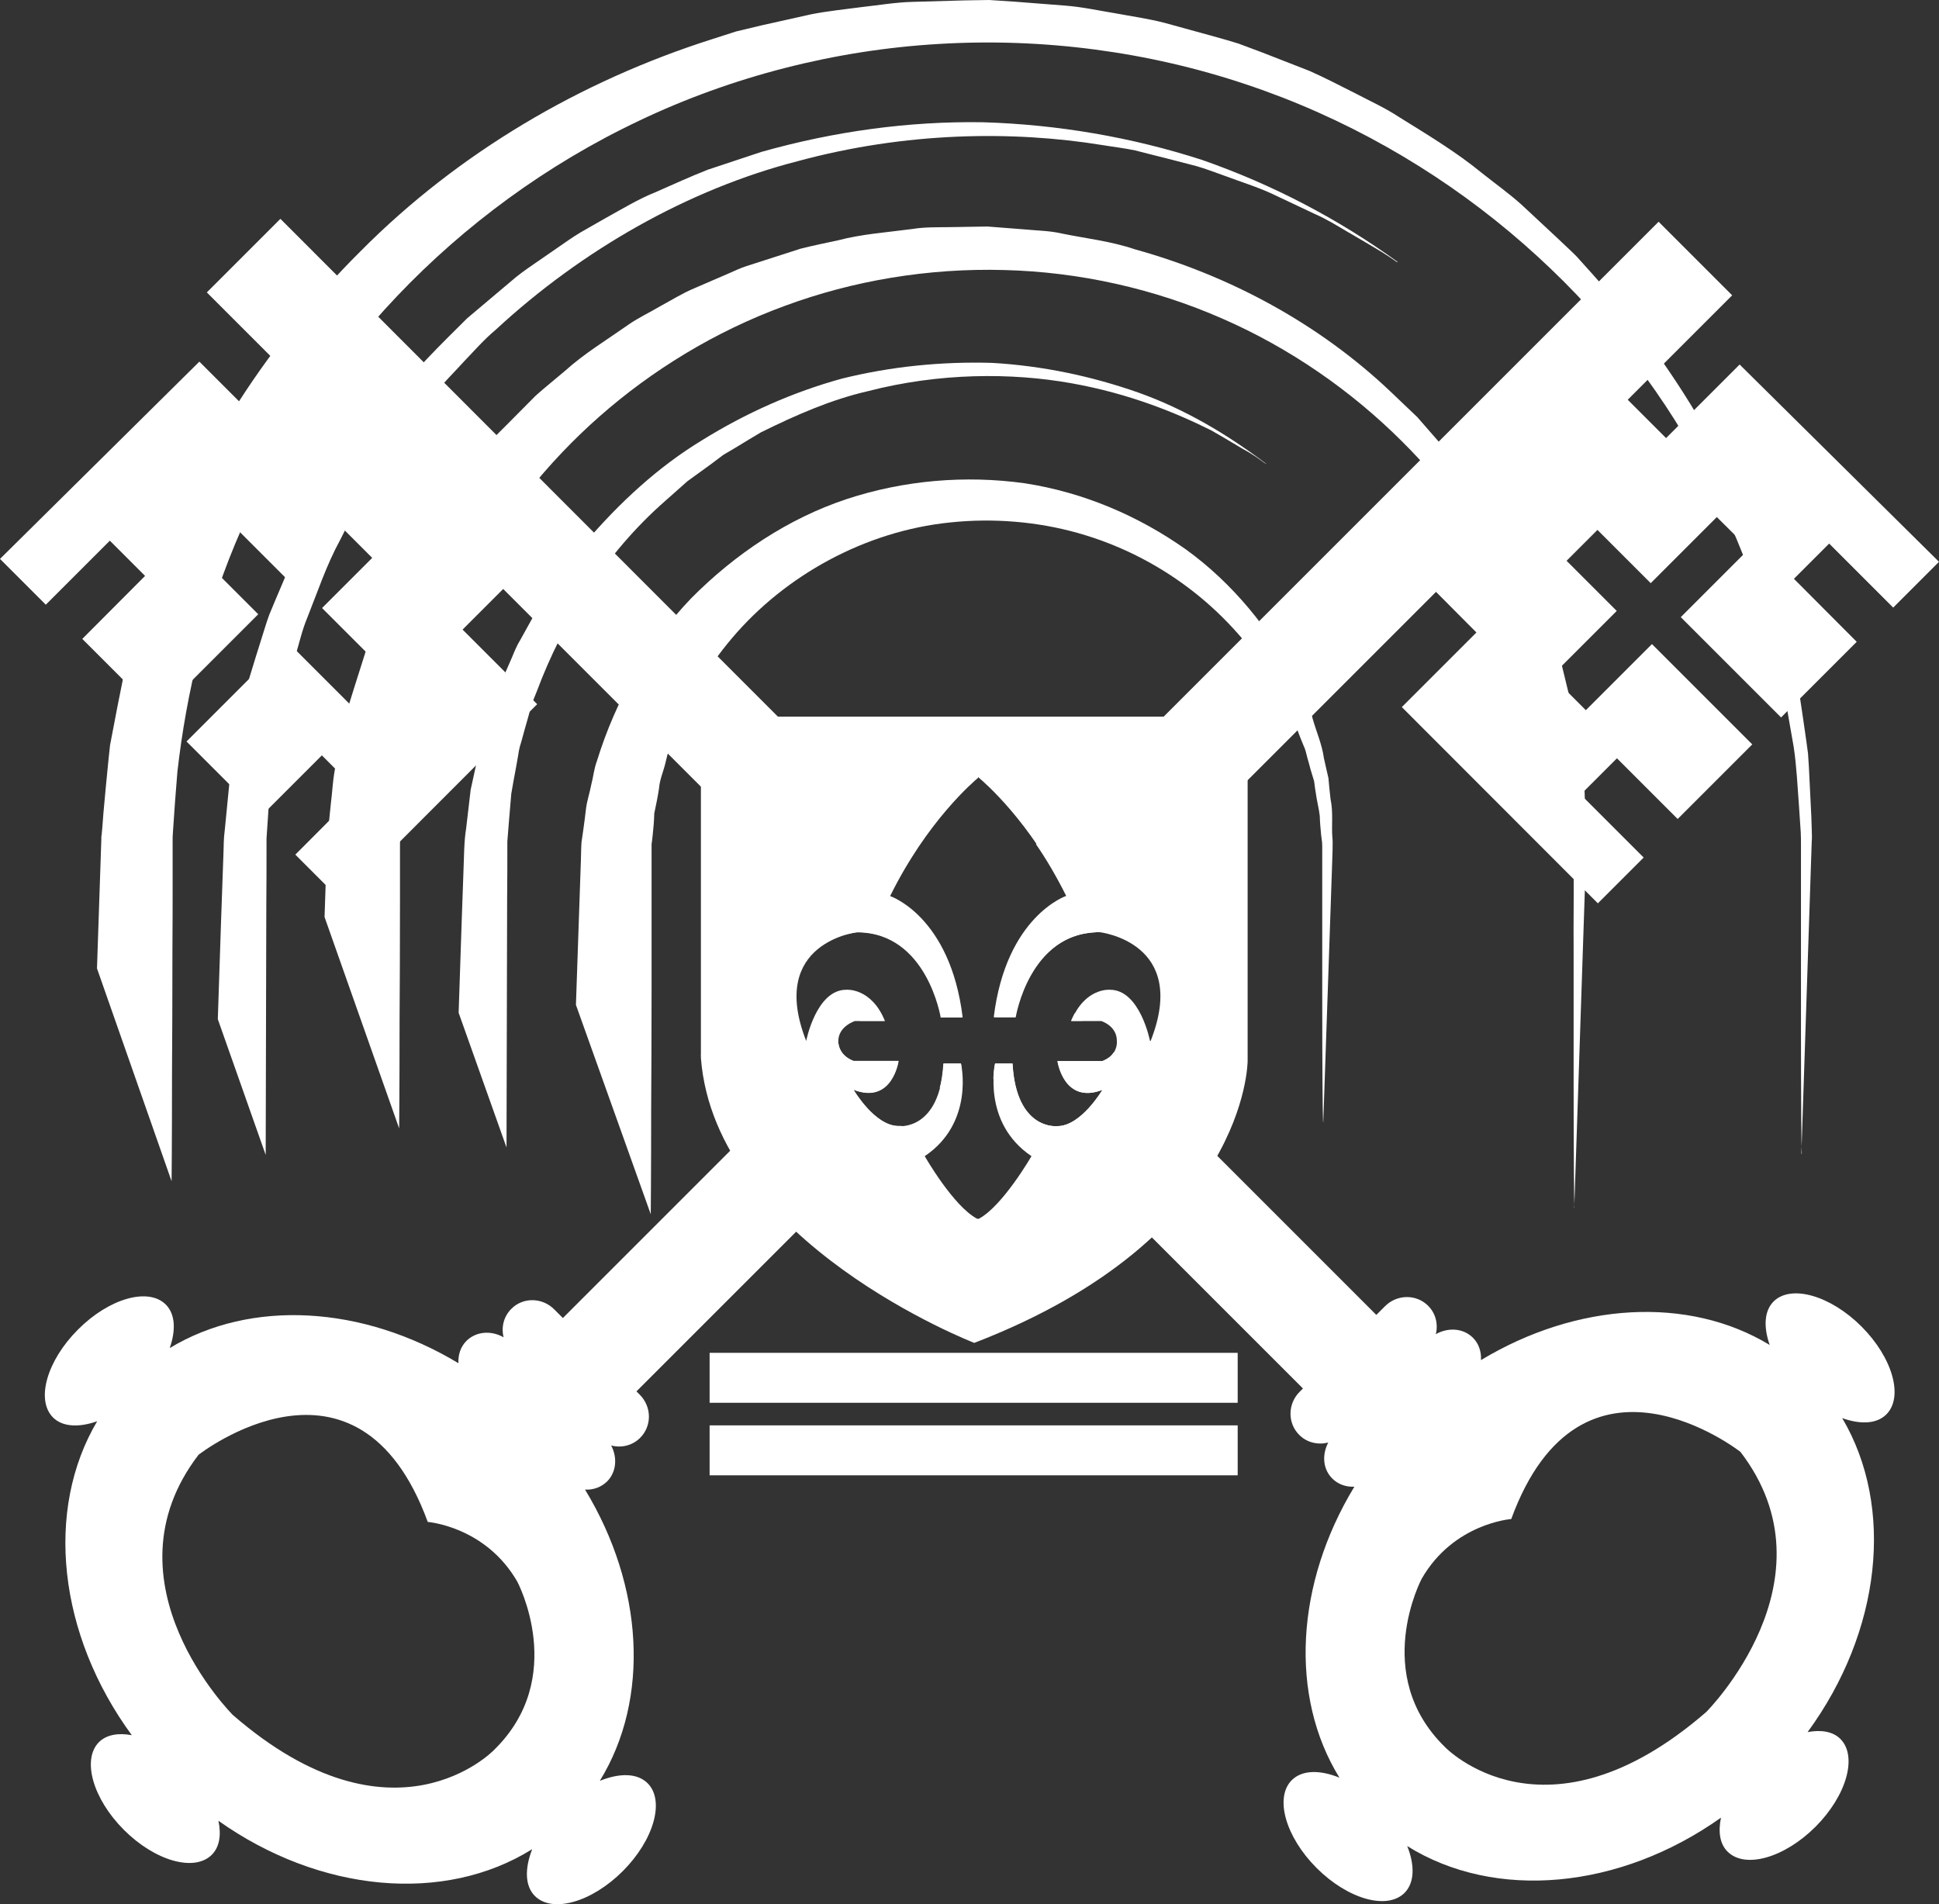
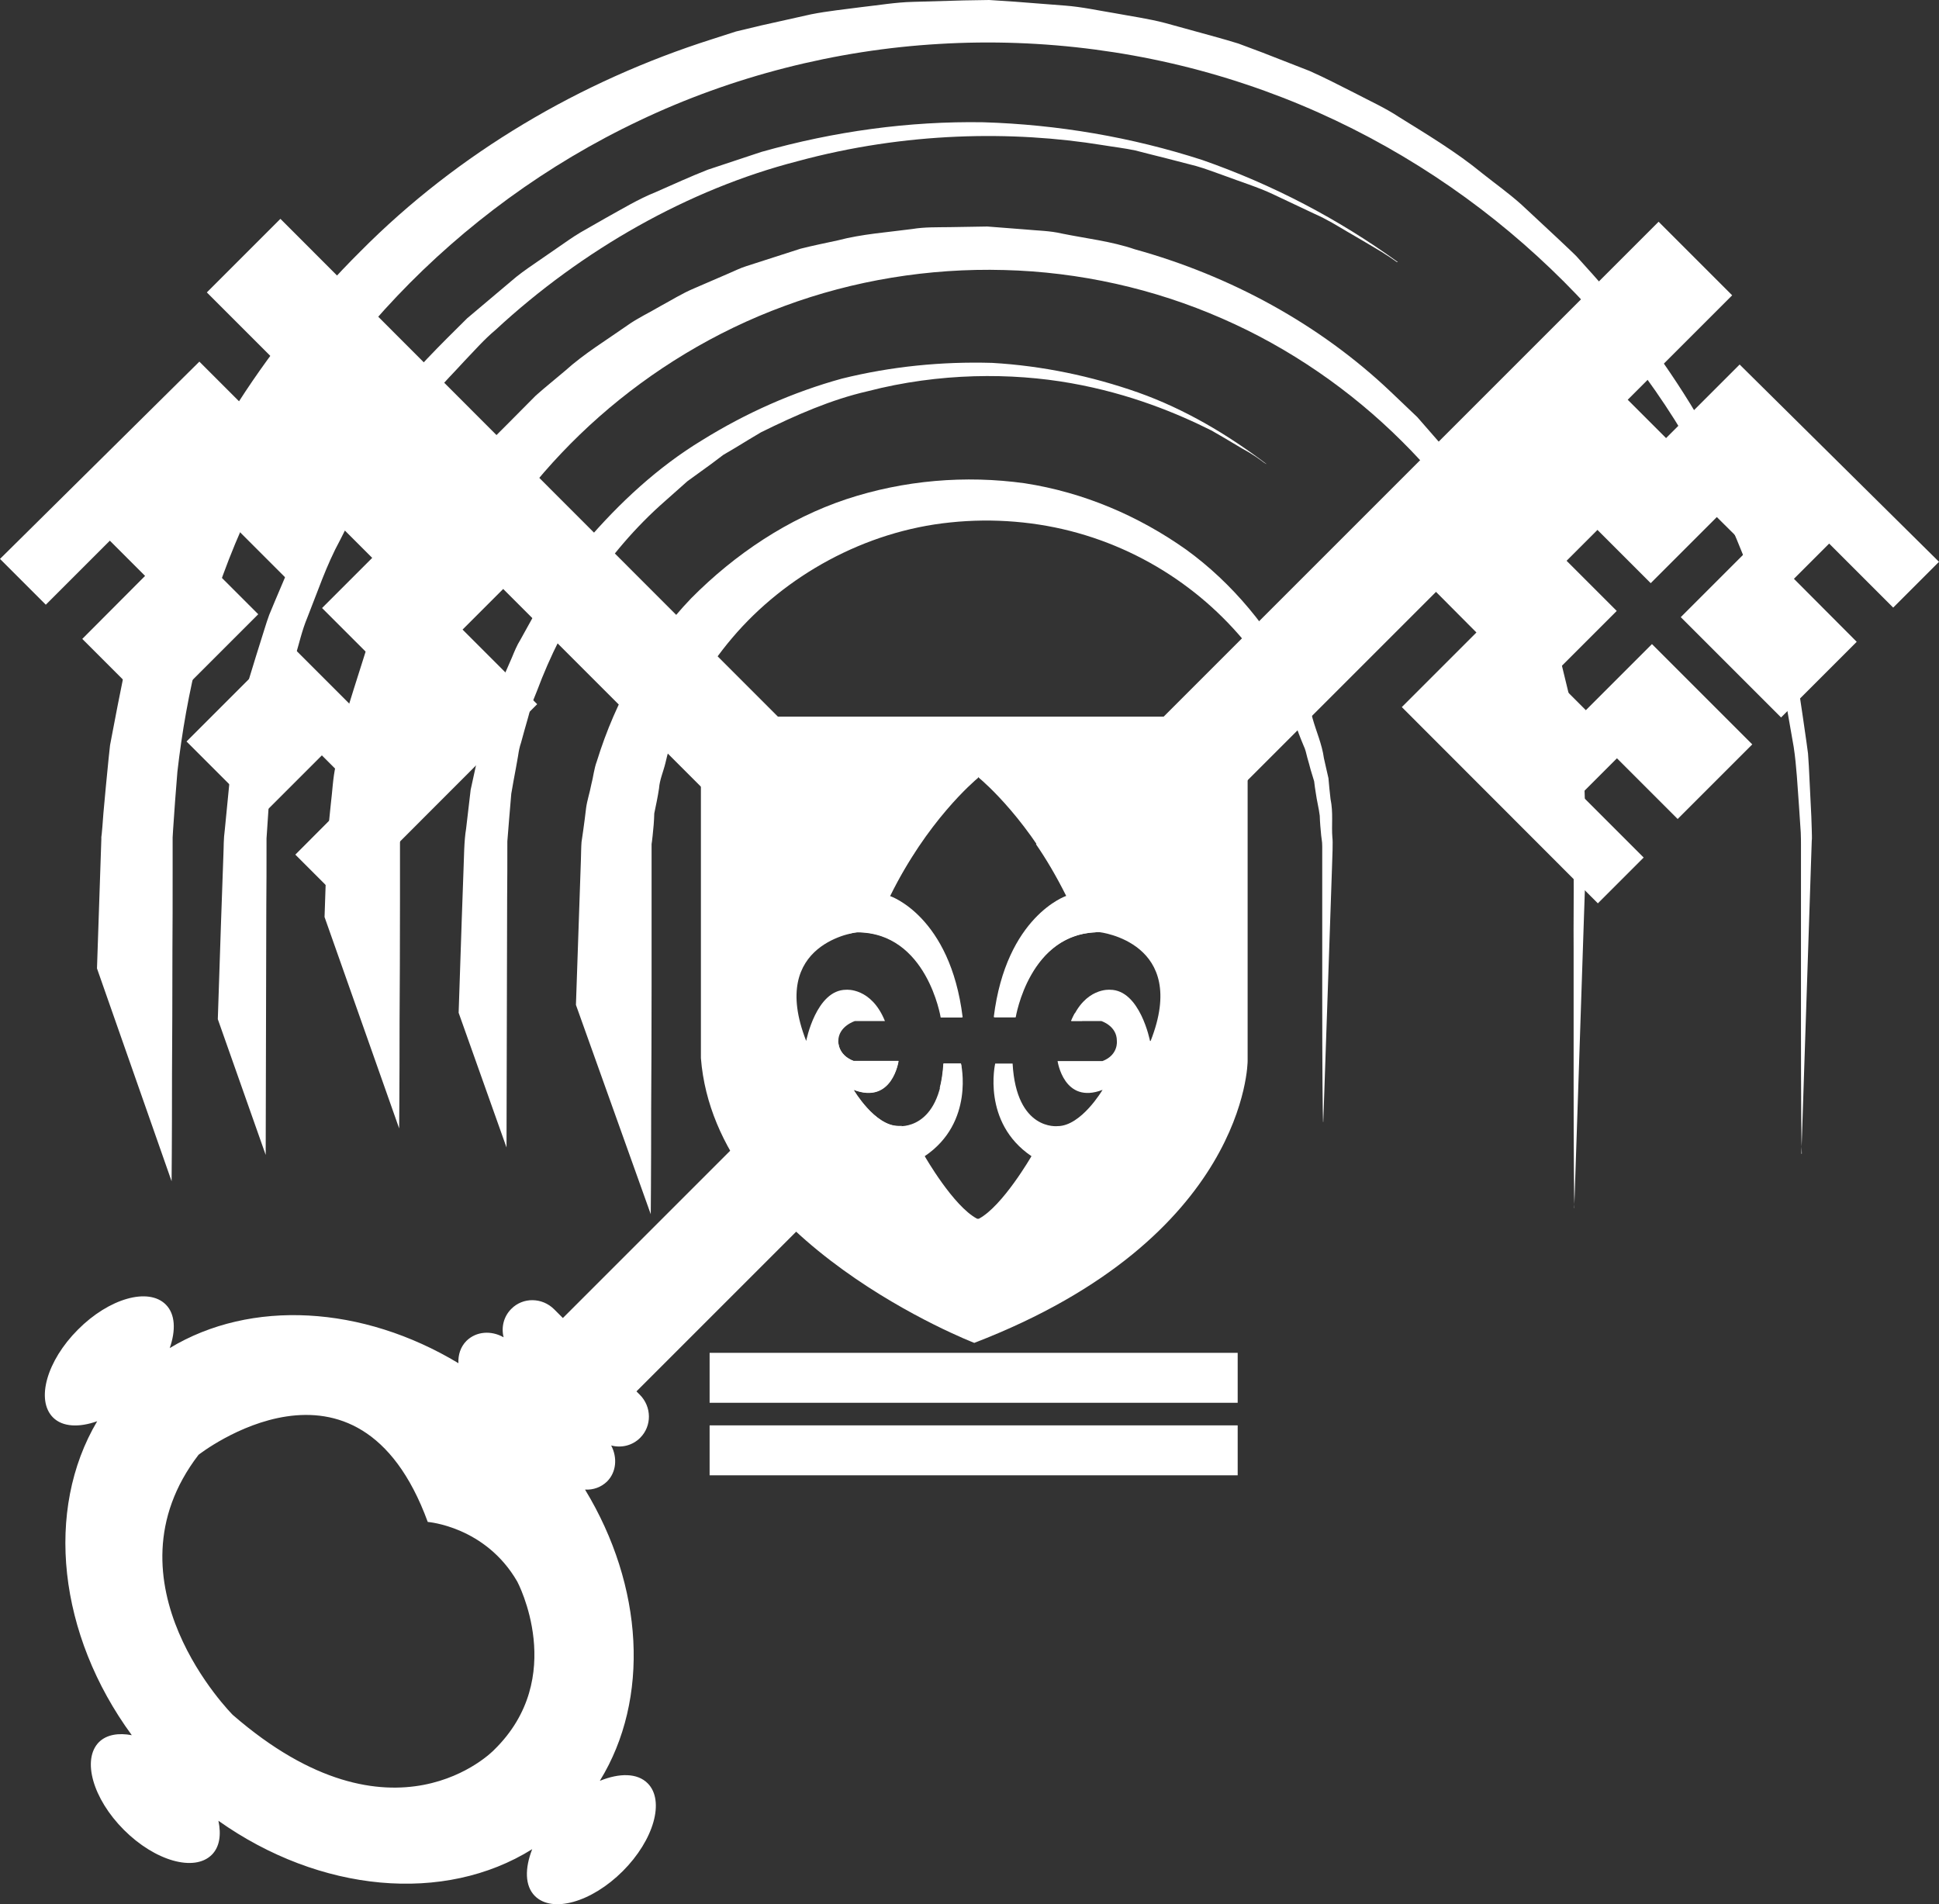
<svg xmlns="http://www.w3.org/2000/svg" id="Calque_2" viewBox="0 0 93.56 91.88">
  <rect x="0" y="0" width="93.56" height="91.88" fill="#333333" stroke="none" />
  <defs>
    <style>.cls-1{fill:#fff;}</style>
  </defs>
  <g id="OBJECTS">
    <path class="cls-1" d="M86.94,55.67c-.02-.38-.04-2.61-.04-6.21,0-1.8,0-3.94,0-6.37,0-.61,0-1.23,0-1.87,0-.16,0-.32,0-.48,0-.16,0-.31-.01-.56-.03-.44-.06-.89-.09-1.35-.07-.9-.11-1.85-.25-2.78-.16-.92-.32-1.85-.49-2.8-.81-3.78-2.22-7.76-4.41-11.58-2.17-3.82-5.16-7.42-8.8-10.47-3.64-3.05-7.97-5.54-12.7-7.12-4.73-1.59-9.82-2.26-14.83-1.96-5.02.29-10,1.57-14.47,3.7-4.48,2.12-8.45,5.06-11.69,8.47-3.24,3.41-5.74,7.27-7.5,11.22-1.75,3.97-2.67,7.96-3.1,11.73-.08.96-.15,1.91-.21,2.83l-.02.34v.26s0,.5,0,.5c0,.33,0,.66,0,.98,0,1.29,0,2.52-.01,3.68,0,2.31-.01,4.32-.02,5.97,0,3.31-.02,5.2-.02,5.2l-3.6-10.27.12-3.56.06-1.78.03-.89v-.11s.02-.16.02-.16l.03-.33.05-.66c.08-.88.16-1.75.25-2.63l.07-.65.12-.63.24-1.25c.17-.83.32-1.67.53-2.49l.73-2.44c2.03-6.48,5.74-12.33,10.47-17.03C22.11,7.37,28.02,3.91,34.33,1.9l1.18-.38,1.21-.29,2.42-.54c.81-.16,1.63-.24,2.45-.35.82-.09,1.63-.23,2.45-.25l2.46-.07,1.23-.02,1.22.08,2.44.19c.81.06,1.62.24,2.42.37.8.15,1.61.26,2.41.47l2.36.65c.39.11.79.22,1.17.34l1.15.43,2.28.89c.75.33,1.47.71,2.19,1.07.72.38,1.46.71,2.14,1.16,1.38.86,2.77,1.69,4.02,2.72.63.5,1.29.97,1.89,1.51l1.77,1.65c.29.28.59.55.87.83l.81.9,1.59,1.81c1.97,2.53,3.76,5.21,5.09,8.13,1.43,2.87,2.35,5.95,3.06,9.04.16.78.26,1.57.38,2.35l.17,1.18.08.59.04.61.12,2.44.02.61c0,.2.02.43,0,.56l-.03.89-.47,14.21Z" />
    <path class="cls-1" d="M67.41,12.65c-.12-.08-.51-.37-1.19-.76-.34-.2-.74-.44-1.21-.71-.46-.27-.98-.6-1.6-.87-.61-.29-1.27-.6-1.99-.94-.72-.34-1.54-.59-2.39-.91-.43-.15-.86-.32-1.32-.45-.46-.12-.94-.24-1.43-.37-.49-.12-.99-.25-1.5-.38-.51-.11-1.05-.17-1.59-.26-4.32-.7-9.48-.64-14.71.78-5.24,1.35-10.38,4.26-14.57,8.14-.55.46-1.02,1-1.51,1.51-.48.53-.99,1.03-1.44,1.58-.44.56-.87,1.12-1.3,1.68-.21.28-.44.55-.63.85l-.57.89c-.37.59-.74,1.19-1.11,1.78-.32.62-.63,1.24-.94,1.85-.66,1.21-1.09,2.51-1.58,3.74-.26.62-.4,1.27-.59,1.9-.18.63-.35,1.26-.52,1.88-.22,1.27-.48,2.49-.63,3.71-.05.62-.1,1.23-.14,1.83-.02.3-.04.6-.06.9l-.03.44v.37c0,.98,0,1.92-.01,2.83-.02,7.26-.03,12.07-.03,12.07l-2.31-6.55.15-4.54.08-2.27.04-1.13c.02-.4,0-.7.07-1.23l.28-2.86c.11-.95.34-1.85.51-2.77.1-.46.18-.92.3-1.37l.41-1.34.42-1.34c.07-.22.14-.45.22-.66l.27-.65,1.09-2.57,1.31-2.46.34-.61.38-.58.77-1.16.78-1.15.87-1.08c1.12-1.47,2.44-2.76,3.74-4.05l2.11-1.78c.34-.3.72-.57,1.1-.83l1.13-.78c.38-.26.75-.53,1.14-.76l1.19-.68c.8-.44,1.58-.92,2.43-1.26.84-.37,1.67-.75,2.51-1.08l2.59-.86c3.5-.99,7.12-1.49,10.71-1.43,3.59.11,7.16.72,10.56,1.82,3.38,1.18,6.56,2.84,9.43,4.92Z" />
    <path class="cls-1" d="M75.97,58.27c-.02-.38-.04-2.59-.04-6.16,0-1.79,0-3.91,0-6.32-.02-2.39.09-5.17-.2-7.87-.37-2.76-1.12-5.69-2.45-8.56-1.31-2.87-3.21-5.67-5.65-8.08-2.43-2.42-5.38-4.48-8.66-5.91-3.28-1.44-6.89-2.25-10.52-2.34-3.63-.1-7.27.5-10.61,1.74-3.35,1.23-6.39,3.1-8.93,5.34-2.55,2.25-4.59,4.87-6.1,7.59-1.54,2.71-2.41,5.56-2.96,8.2-.11.67-.25,1.32-.34,1.96-.05.64-.1,1.27-.14,1.89-.02.31-.05.61-.07.91,0,.31,0,.62,0,.93,0,.61,0,1.2,0,1.77,0,2.29-.01,4.29-.02,5.93,0,3.28-.02,5.16-.02,5.16l-3.6-10.2.12-3.53c.04-.61.12-1.27.18-1.9.08-.63.1-1.28.24-1.89l.38-1.86c.07-.31.12-.62.21-.92l.28-.9.57-1.8c.22-.59.48-1.16.72-1.74.45-1.18,1.09-2.26,1.68-3.36.28-.56.67-1.06,1-1.58.36-.51.68-1.05,1.06-1.54l1.18-1.44c.2-.24.39-.48.6-.72l.66-.66,1.31-1.32c.46-.41.95-.8,1.42-1.2.92-.83,1.98-1.47,2.99-2.18.5-.36,1.07-.62,1.59-.93.54-.29,1.06-.62,1.63-.86l1.69-.73c.28-.12.56-.26.85-.35l.87-.28,1.74-.56c.59-.15,1.19-.27,1.79-.4,1.18-.31,2.4-.39,3.6-.55.6-.1,1.21-.08,1.81-.09l1.81-.03,1.81.14c.6.06,1.2.06,1.79.2,1.18.24,2.38.37,3.52.76,4.62,1.28,8.92,3.62,12.35,6.88l1.28,1.22,1.16,1.33c.81.85,1.43,1.86,2.13,2.8.35.47.6,1,.91,1.5.28.51.62.99.85,1.53.47,1.07,1.03,2.09,1.36,3.21l.57,1.64.41,1.69c.32,1.11.41,2.28.59,3.41.11.57.08,1.15.12,1.72l.06,1.72-.12,3.53-.47,14.1Z" />
    <path class="cls-1" d="M61.08,22.38c-.09-.04-.33-.26-.78-.53-.46-.25-1.07-.64-1.85-1.08-1.6-.8-3.89-1.77-6.77-2.28-2.87-.51-6.35-.51-9.82.39-1.75.4-3.46,1.15-5.14,1.98-.4.24-.81.48-1.21.73l-.61.36-.57.43-1.16.84-1.07.95c-2.88,2.52-4.95,5.85-6.19,9.17l-.25.62-.17.63c-.12.42-.24.84-.35,1.25-.07.2-.11.41-.14.62-.04.21-.07.42-.11.62-.08.41-.15.82-.22,1.22-.07.79-.13,1.55-.19,2.3,0,.97,0,1.9-.01,2.79-.02,7.2-.03,11.98-.03,11.98l-2.31-6.5.15-4.5.08-2.25c.03-.74.03-1.55.13-2.13l.22-1.88.41-1.88.1-.47c.04-.15.1-.3.14-.46l.3-.91.29-.91c.11-.3.25-.59.37-.88l.38-.87c.12-.29.24-.59.41-.86l.92-1.66c.71-1.05,1.38-2.12,2.23-3.05,1.63-1.9,3.49-3.63,5.62-4.92,2.11-1.31,4.38-2.32,6.74-2.97,2.38-.59,4.82-.83,7.25-.76,2.43.14,4.8.64,7.05,1.43,2.25.8,4.32,2.03,6.19,3.45Z" />
    <path class="cls-1" d="M63.84,54.14c-.02-.38-.04-2.57-.04-6.11,0-1.77,0-3.88,0-6.27,0-.3,0-.6,0-.91,0-.19-.01-.21-.02-.3l-.03-.23c-.03-.31-.06-.63-.07-.96-.04-.34-.14-.72-.19-1.09-.03-.19-.06-.38-.08-.57-.06-.19-.11-.37-.17-.56-.05-.19-.1-.38-.16-.58-.05-.2-.09-.4-.18-.58-.16-.38-.31-.77-.44-1.17-.19-.38-.4-.76-.58-1.16-.05-.1-.09-.2-.14-.3l-.18-.28c-.12-.19-.24-.38-.36-.57-.99-1.51-2.28-2.95-3.85-4.13-1.56-1.18-3.38-2.1-5.34-2.65-1.95-.55-4.08-.73-6.16-.51-4.13.42-7.97,2.57-10.51,5.56-1.27,1.49-2.2,3.15-2.82,4.8-.08.21-.18.41-.25.61-.06.21-.11.42-.16.63-.1.42-.28.81-.31,1.23-.06.41-.15.82-.23,1.21-.01.37-.04.73-.08,1.08l-.03.26s-.01.07-.02.14v.26c0,.34,0,.68,0,1.02,0,.67,0,1.32,0,1.96,0,1.27,0,2.48,0,3.62,0,2.27-.01,4.25-.02,5.88,0,3.26-.02,5.12-.02,5.12l-3.61-10.1.24-7.01c.01-.28.01-.61.03-.85l.08-.55c.05-.37.1-.73.14-1.09.05-.37.18-.75.25-1.13.1-.37.13-.76.27-1.13.91-2.95,2.45-5.67,4.55-7.86,2.13-2.15,4.69-3.85,7.48-4.78,2.78-.92,5.75-1.17,8.62-.77,2.85.44,5.49,1.58,7.77,3.19,2.27,1.64,4.07,3.87,5.32,6.27.16.3.26.63.41.93.12.32.31.6.38.94.18.65.46,1.26.55,1.93.07.33.15.65.22.97.03.34.06.67.1,1,.14.68.04,1.26.09,1.87.03.17,0,.93-.02,1.48l-.06,1.75-.12,3.5-.24,6.99Z" />
-     <path class="cls-1" d="M33.82,51s0-.09-.01-.14c0,.03,0,.08.01.14Z" />
-     <path class="cls-1" d="M33.8,50.87c0-.1,0-.07,0,0h0Z" />
    <path class="cls-1" d="M33.82,51.05s0-.03,0-.05c0,.03,0,.05,0,.05Z" />
    <path class="cls-1" d="M33.82,34.57v16.49c.7,8.92,13.19,13.74,13.19,13.74,13.19-5.08,13.19-13.6,13.19-13.6v-16.62h-26.38ZM55.49,50.23s-.48-2.47-1.93-2.47c0,0-1.21-.12-1.87,1.51h1.45s.75.23.75.95c0,0,.09.68-.69.98h-2.17s.3,2.11,2.17,1.39c0,0-1.03,1.75-2.17,1.75,0,0-1.99.24-2.17-3.02h-.84s-.66,2.84,1.75,4.47c0,0-1.39,2.41-2.54,3.02h-.08c-1.15-.6-2.53-3.02-2.53-3.02,2.42-1.63,1.75-4.47,1.75-4.47h-.84c-.18,3.26-2.17,3.02-2.17,3.02-1.15,0-2.17-1.75-2.17-1.75,1.87.72,2.17-1.39,2.17-1.39h-2.17c-.78-.3-.74-.96-.74-.96,0-.72.8-.97.8-.97h1.45c-.66-1.63-1.87-1.51-1.87-1.51-1.45,0-1.93,2.47-1.93,2.47-1.87-4.77,2.48-5.25,2.48-5.25,3.38,0,4.04,4.11,4.04,4.11h1.03c-.6-4.89-3.5-5.85-3.5-5.85,1.77-3.6,4.03-5.53,4.26-5.72-.01-.01-.02-.02-.02-.02h.05s-.01,0-.02.02c.23.19,2.49,2.11,4.26,5.72,0,0-2.9.97-3.5,5.85h1.03s.66-4.11,4.04-4.11c0,0,4.35.48,2.47,5.25Z" />
    <path class="cls-1" d="M51.86,48.89c-.06.11-.12.23-.18.37h.54l-.37-.37Z" />
    <path class="cls-1" d="M28.95,85.92c2.42-3.94,2.11-9.38-.72-14.04.39.02.77-.11,1.06-.39.45-.45.51-1.15.2-1.74.49.13,1.02.01,1.4-.37.57-.57.56-1.5-.02-2.08l-.16-.16,12.81-12.81c-.1,0-.17,0-.17,0-1.15,0-2.17-1.75-2.17-1.75,1.87.72,2.17-1.39,2.17-1.39h-2.17c-.62-.24-.72-.7-.73-.88l-13.29,13.29-.42-.42c-.58-.58-1.51-.59-2.07-.02-.37.37-.49.89-.37,1.37-.6-.34-1.32-.29-1.79.17-.29.29-.41.68-.39,1.08-4.63-2.79-10.01-3.1-13.93-.73.3-.86.27-1.64-.19-2.1-.84-.84-2.74-.3-4.24,1.21-1.5,1.5-2.04,3.4-1.2,4.24.46.46,1.26.49,2.13.18-2.54,4.29-1.89,10.29,1.67,15.15-.64-.12-1.21-.03-1.58.33-.84.84-.3,2.74,1.2,4.24,1.5,1.5,3.4,2.04,4.24,1.2.38-.38.46-.97.32-1.64,4.9,3.47,10.9,4.02,15.14,1.37-.36.92-.36,1.77.13,2.26.84.84,2.74.3,4.24-1.2,1.5-1.5,2.04-3.4,1.2-4.24-.5-.5-1.36-.5-2.3-.12ZM23.83,84.45s-4.84,5.04-12.6-1.7c0,0-6.38-6.38-1.65-12.55,0,0,7.67-6.02,11.06,3.24,0,0,2.78.21,4.32,2.88,0,0,2.47,4.63-1.13,8.13Z" />
    <path class="cls-1" d="M45.52,51.31c-.03.47-.09.86-.18,1.2l1.05-1.05c-.01-.09-.03-.14-.03-.14h-.84Z" />
    <path class="cls-1" d="M51.45,43.23s-2.9.97-3.5,5.85h1.03s.65-3.96,3.88-4.09l16.43-16.43,1.95,1.96-3.6,3.6,9.46,9.47,2.21-2.21-3.04-3.04,1.75-1.75,2.93,2.93,3.6-3.6-4.84-4.84-3.19,3.19-1.65-1.65,3.14-3.14-2.42-2.42,1.49-1.49,2.57,2.57,3.19-3.19,1.55,1.54-3.29,3.29,4.84,4.84,3.65-3.65-3.03-3.04,1.7-1.7,3.09,3.09,2.21-2.21-9.62-9.52-3.55,3.55-1.85-1.85,5.04-5.04-3.55-3.55-30.04,30.04c.49.71.98,1.54,1.45,2.48Z" />
-     <path class="cls-1" d="M85.58,62.8c-.46.46-.49,1.24-.19,2.1-3.92-2.38-9.3-2.06-13.93.73.02-.4-.1-.79-.39-1.08-.46-.46-1.19-.51-1.79-.17.12-.48,0-1-.37-1.37-.57-.57-1.5-.56-2.08.02l-.42.42-12.67-12.67c-.1.16-.27.31-.55.42h-2.17s.3,2.11,2.17,1.39c0,0-1.03,1.75-2.17,1.75,0,0-1.99.24-2.17-3.02h-.84s-.07.29-.08.74l14.94,14.94-.16.16c-.58.58-.59,1.51-.02,2.08.38.38.91.49,1.4.37-.31.59-.26,1.29.2,1.74.28.28.67.41,1.06.39-2.83,4.66-3.15,10.1-.72,14.04-.93-.38-1.8-.38-2.3.12-.84.84-.3,2.74,1.2,4.24,1.5,1.5,3.4,2.04,4.24,1.2.49-.49.5-1.34.13-2.26,4.24,2.65,10.25,2.1,15.14-1.37-.14.67-.06,1.27.32,1.64.84.84,2.74.3,4.24-1.2,1.5-1.5,2.04-3.4,1.2-4.24-.36-.36-.93-.45-1.58-.33,3.55-4.85,4.21-10.85,1.67-15.15.87.31,1.66.29,2.13-.18.84-.84.3-2.74-1.2-4.24-1.5-1.5-3.4-2.04-4.24-1.21ZM82.33,82.61c-7.77,6.74-12.6,1.7-12.6,1.7-3.6-3.5-1.13-8.13-1.13-8.13,1.54-2.68,4.32-2.88,4.32-2.88,3.39-9.26,11.06-3.24,11.06-3.24,4.73,6.17-1.65,12.55-1.65,12.55Z" />
    <path class="cls-1" d="M5.3,26.09l1.7,1.7-3.03,3.04,3.65,3.65,4.84-4.84-3.29-3.29,1.54-1.54,3.19,3.19,2.57-2.57,1.49,1.49-2.42,2.42,3.14,3.14-1.65,1.65-3.19-3.19-4.84,4.84,3.6,3.6,2.93-2.93,1.75,1.75-3.03,3.04,2.21,2.21,9.46-9.47-3.6-3.6,1.96-1.96,16.65,16.65c.25-.07.42-.08.42-.08,3.38,0,4.04,4.11,4.04,4.11h1.03c-.6-4.89-3.5-5.85-3.5-5.85.38-.78.79-1.47,1.19-2.09L13.53,10.56l-3.55,3.55,5.04,5.04-1.85,1.85-3.55-3.55L0,26.97l2.21,2.21,3.09-3.09Z" />
-     <path class="cls-1" d="M42.68,49.26c-.13-.32-.28-.56-.43-.76l-.76.76h1.2Z" />
    <rect class="cls-1" x="34.24" y="65.28" width="25.48" height="2.41" />
    <rect class="cls-1" x="34.24" y="68.78" width="25.48" height="2.41" />
  </g>
</svg>